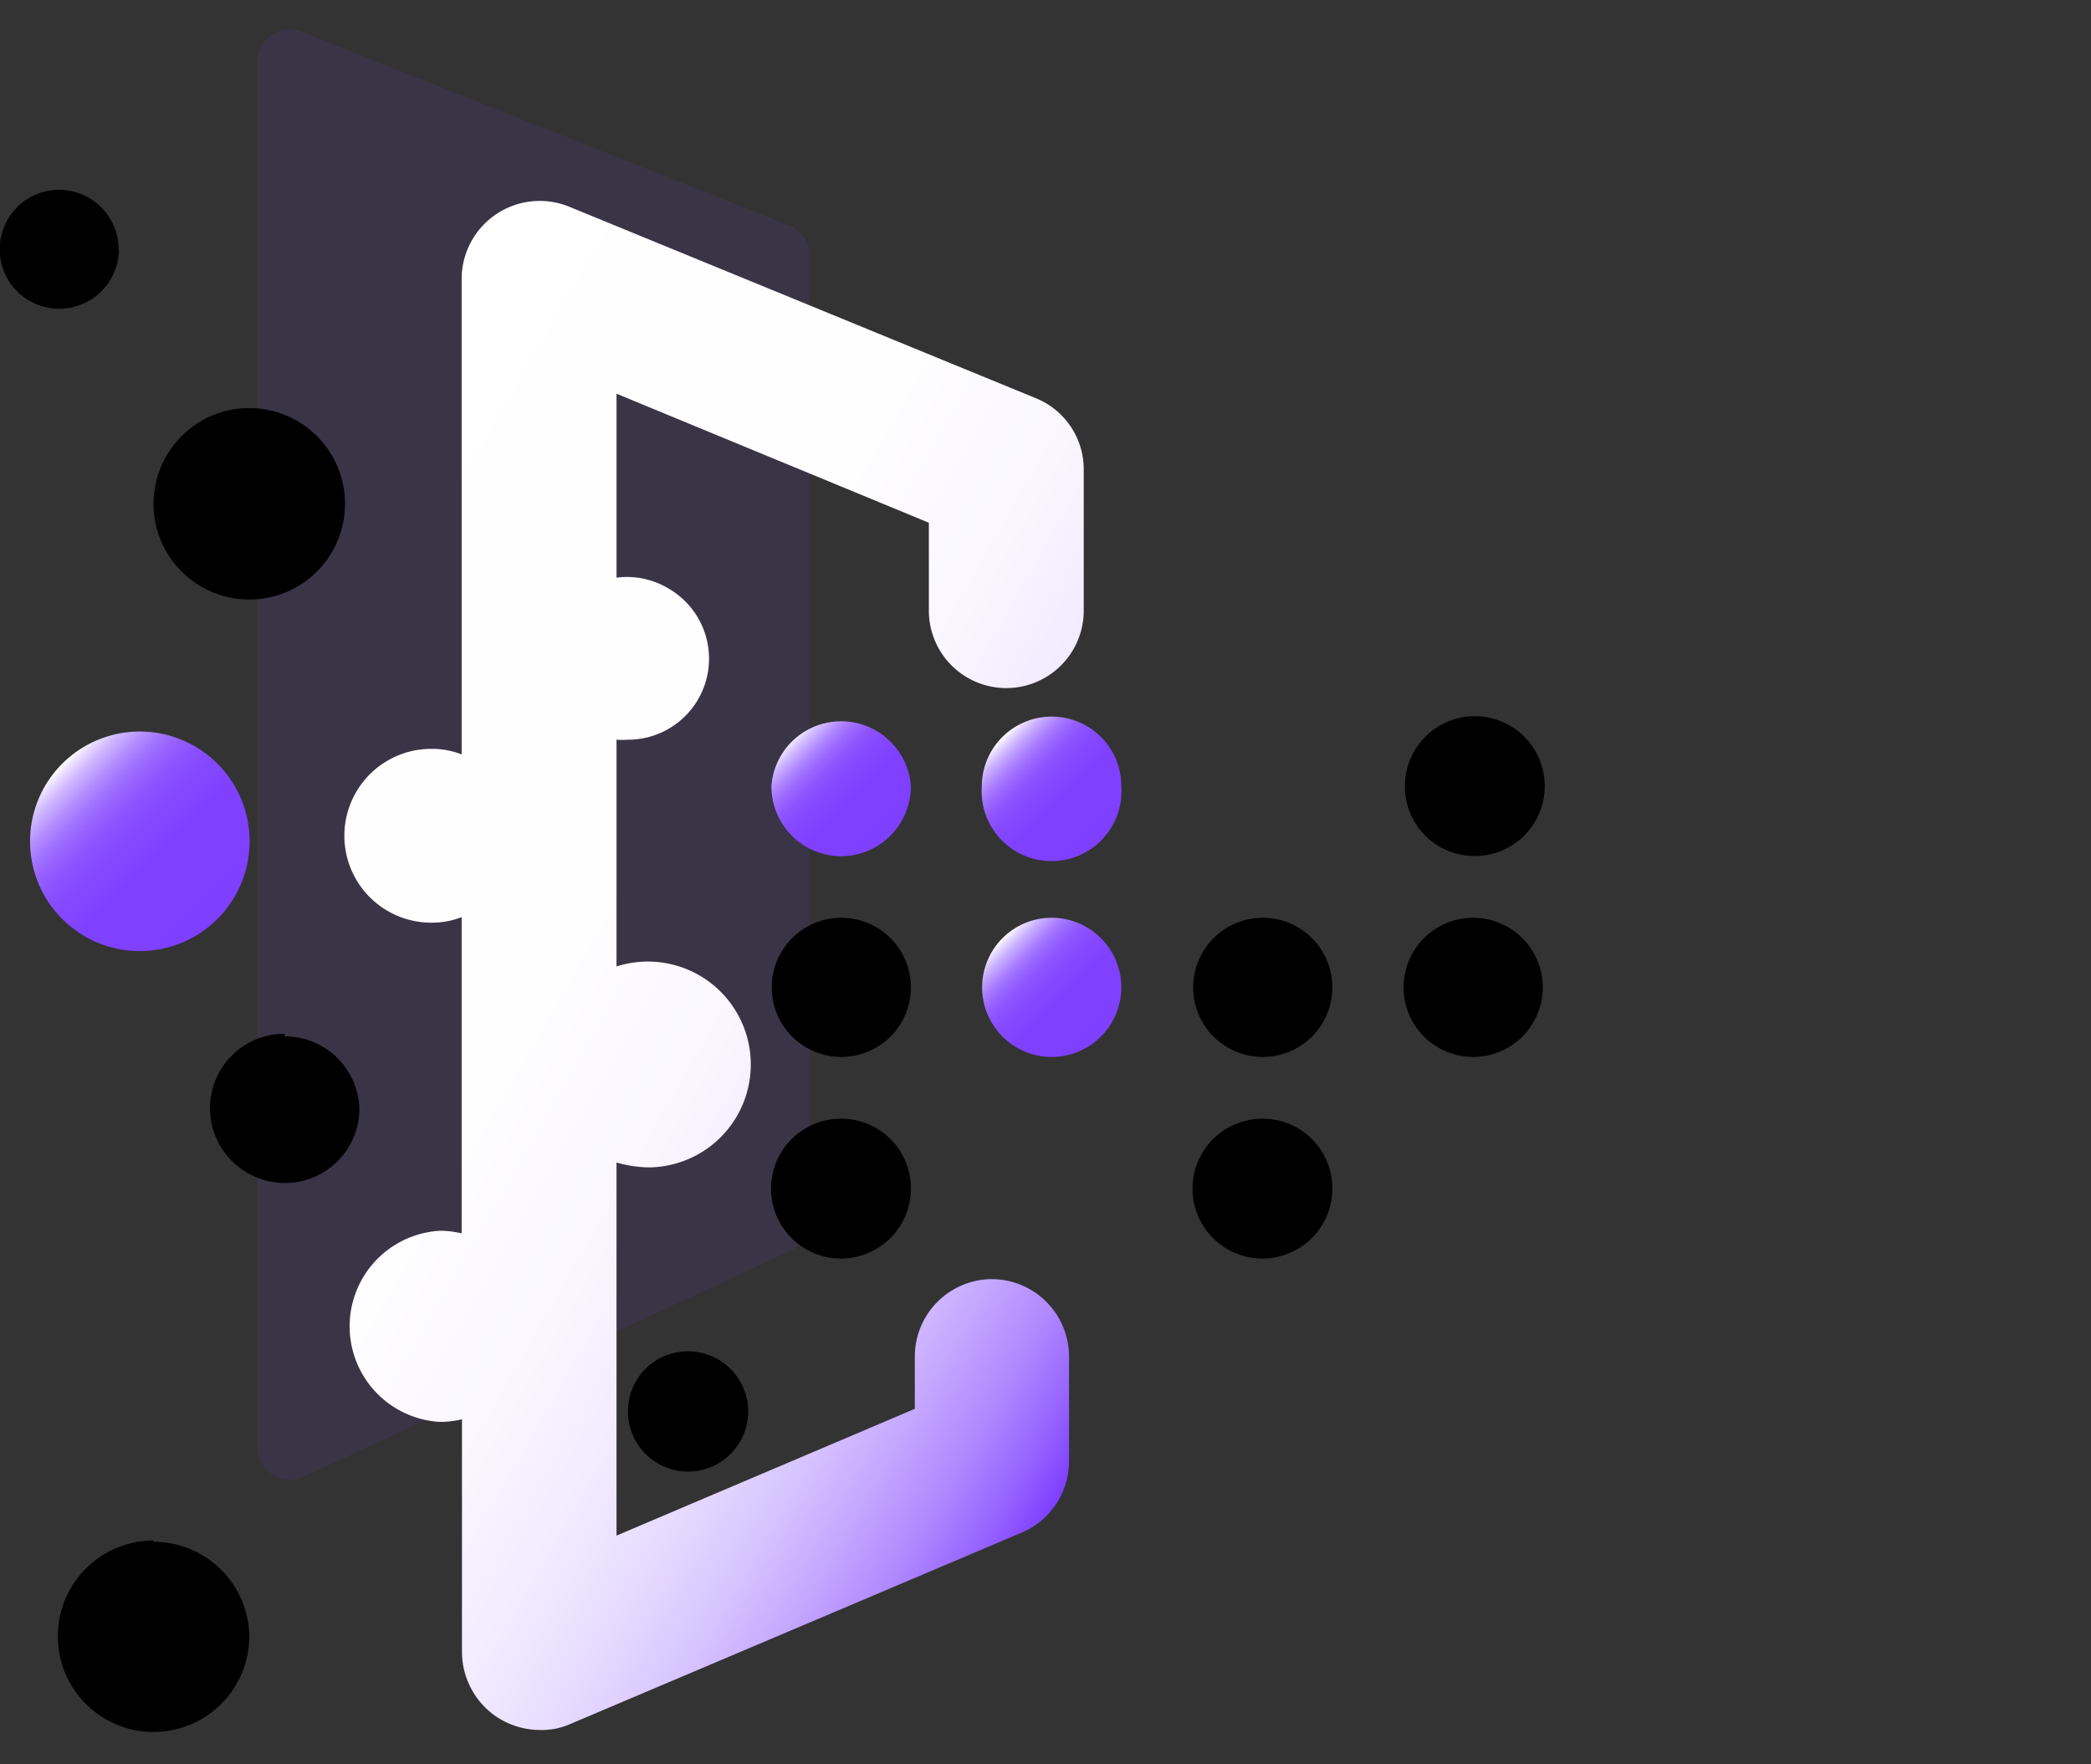
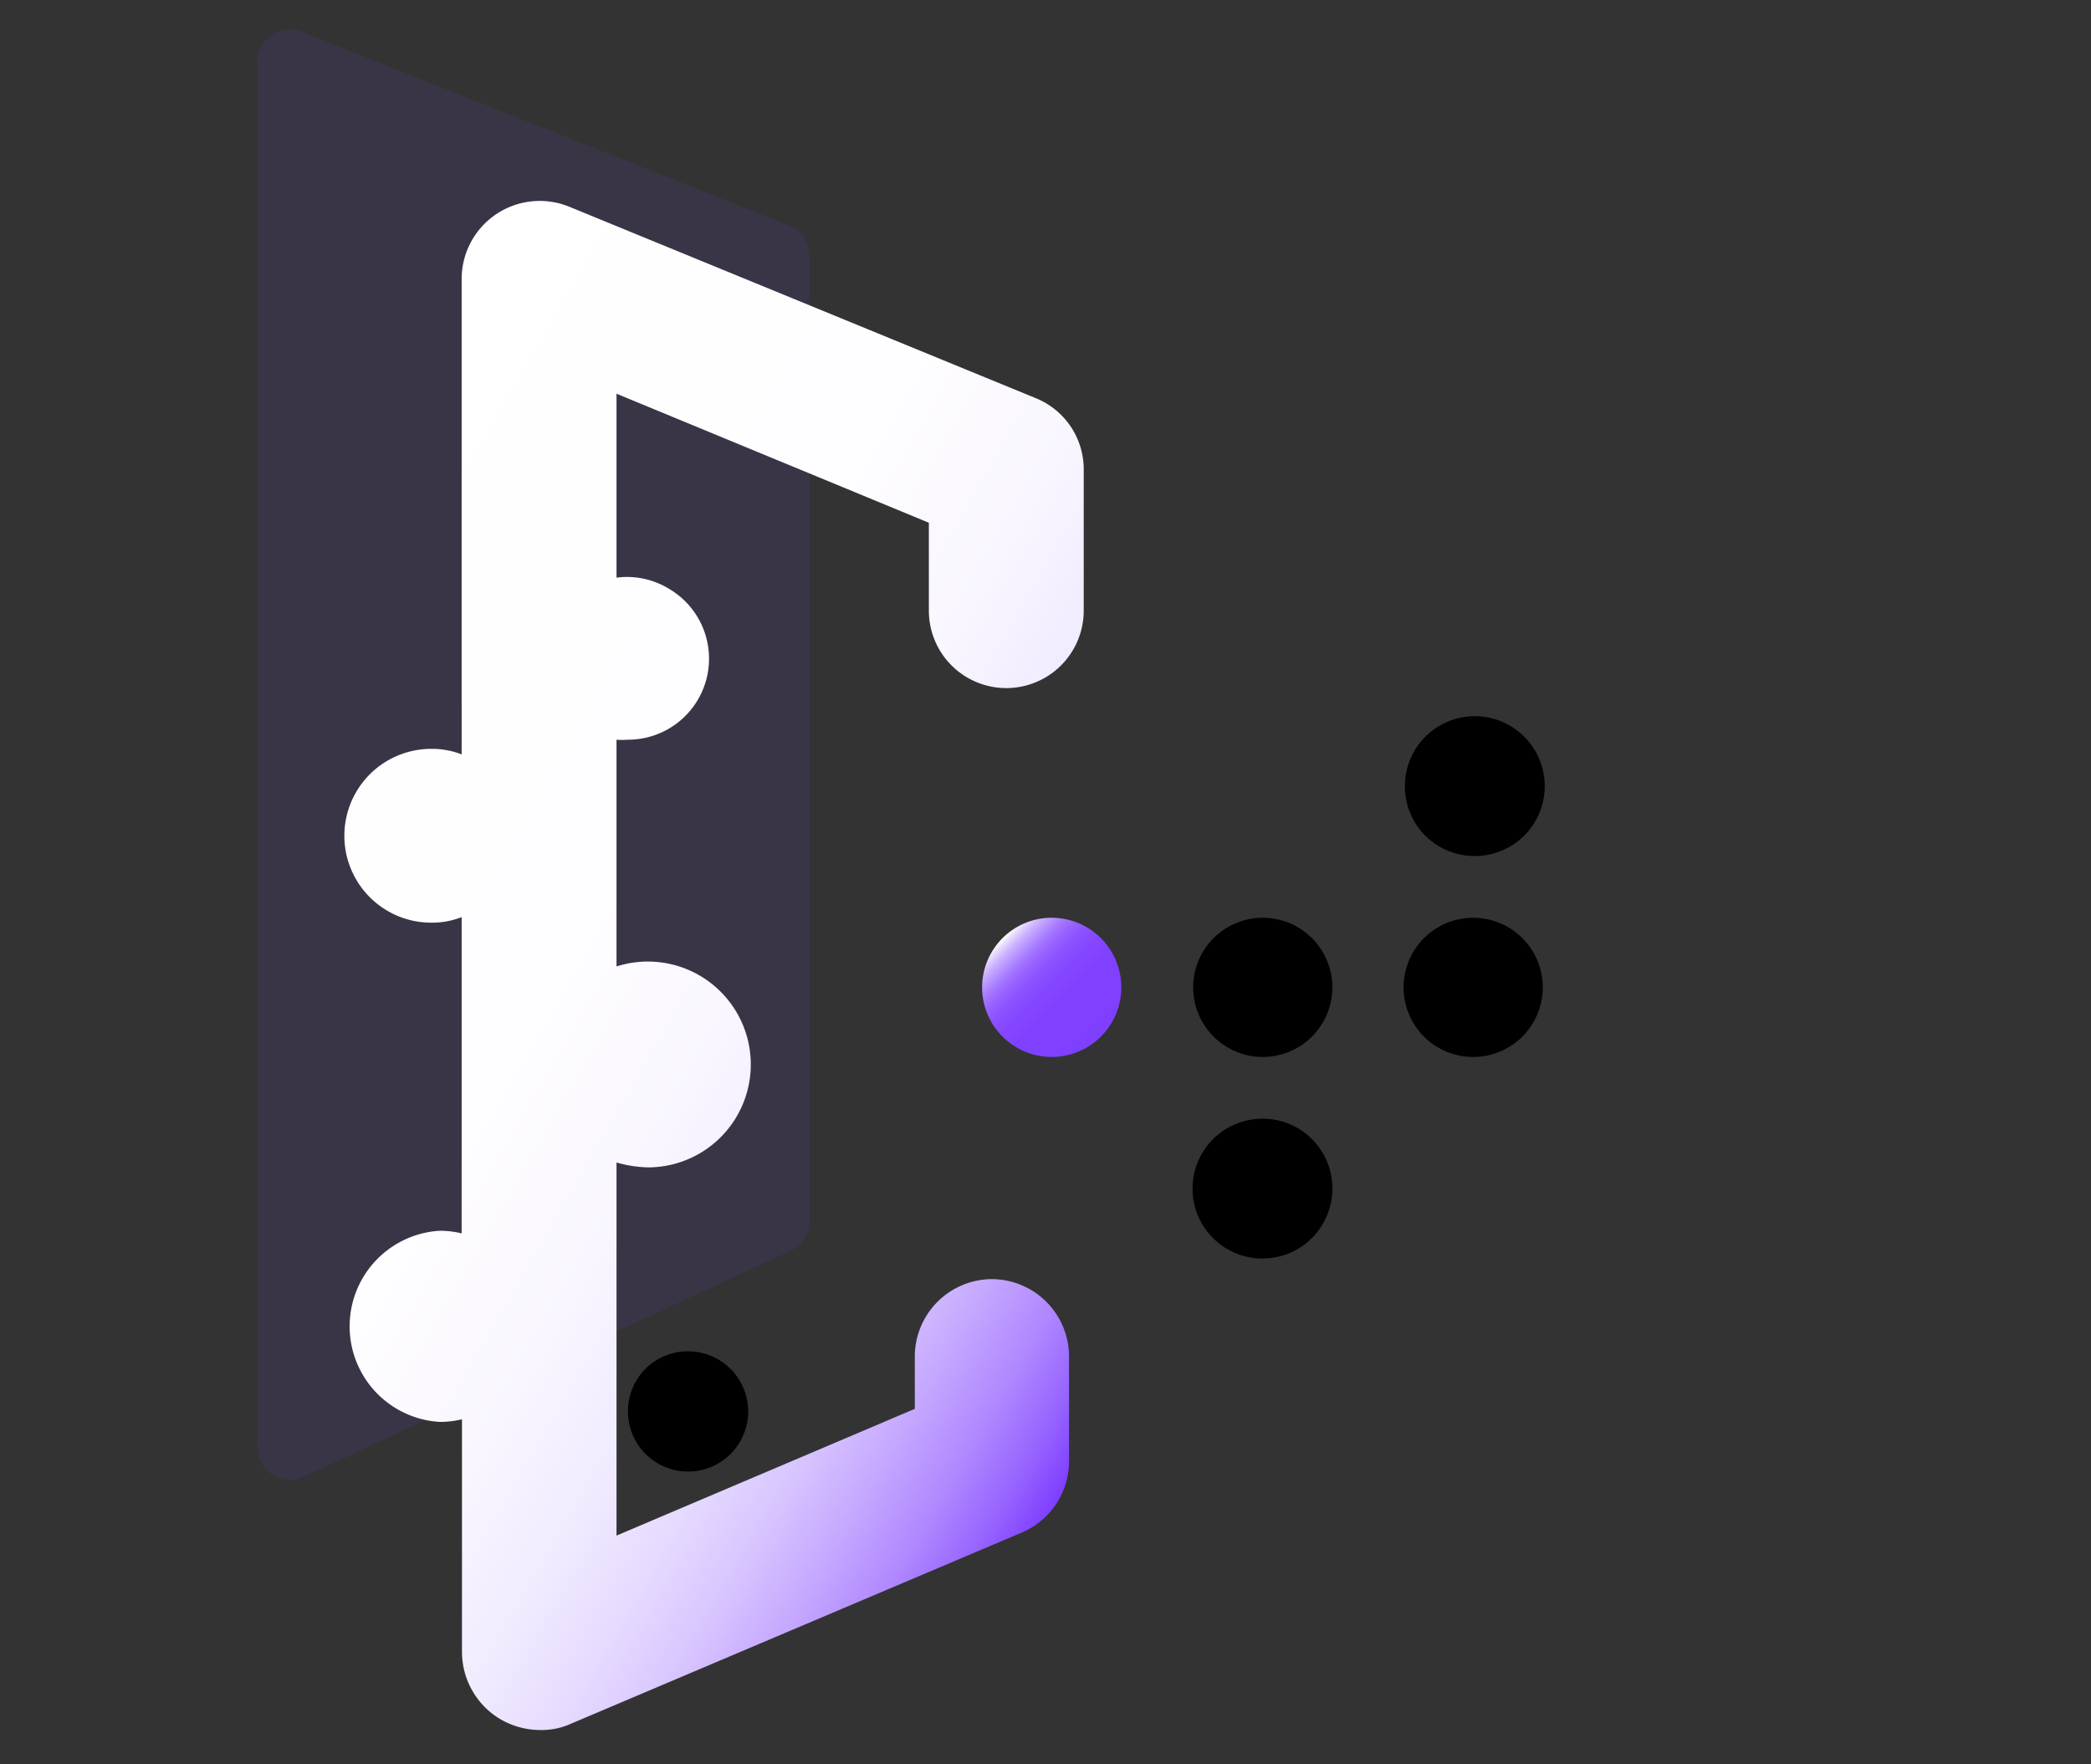
<svg xmlns="http://www.w3.org/2000/svg" xmlns:xlink="http://www.w3.org/1999/xlink" id="图层_1" data-name="图层 1" viewBox="0 0 64 54">
  <rect x="0" y="0" width="64" height="54" fill="#333333" stroke="none" />
  <defs>
    <style>.cls-1{fill:#7f3fff;opacity:0.1;}.cls-2{fill:url(#未命名的渐变_12);}.cls-3{fill:url(#未命名的渐变_12-2);}.cls-4{fill:url(#未命名的渐变_12-3);}.cls-5{fill:url(#未命名的渐变_12-4);}.cls-6{fill:url(#未命名的渐变_5);}</style>
    <linearGradient id="未命名的渐变_12" x1="6.65" y1="28.12" x2="1.9" y2="23.37" gradientUnits="userSpaceOnUse">
      <stop offset="0" stop-color="#7f3fff" />
      <stop offset="0.39" stop-color="#8041ff" />
      <stop offset="0.54" stop-color="#8548ff" />
      <stop offset="0.64" stop-color="#8d53ff" />
      <stop offset="0.72" stop-color="#9864ff" />
      <stop offset="0.79" stop-color="#a77aff" />
      <stop offset="0.85" stop-color="#b996ff" />
      <stop offset="0.91" stop-color="#ceb6ff" />
      <stop offset="0.96" stop-color="#e7daff" />
      <stop offset="1" stop-color="#fff" />
    </linearGradient>
    <linearGradient id="未命名的渐变_12-2" x1="27.25" y1="25.58" x2="24.24" y2="22.56" xlink:href="#未命名的渐变_12" />
    <linearGradient id="未命名的渐变_12-3" x1="33.7" y1="31.73" x2="30.68" y2="28.71" xlink:href="#未命名的渐变_12" />
    <linearGradient id="未命名的渐变_12-4" x1="33.7" y1="25.58" x2="30.68" y2="22.56" xlink:href="#未命名的渐变_12" />
    <linearGradient id="未命名的渐变_5" x1="5.87" y1="22.2" x2="36.02" y2="39.6" gradientUnits="userSpaceOnUse">
      <stop offset="0" stop-color="#fff" />
      <stop offset="0.39" stop-color="#fefdff" />
      <stop offset="0.54" stop-color="#f9f6ff" />
      <stop offset="0.64" stop-color="#f1ebff" />
      <stop offset="0.72" stop-color="#e6daff" />
      <stop offset="0.79" stop-color="#d7c4ff" />
      <stop offset="0.85" stop-color="#c5a8ff" />
      <stop offset="0.91" stop-color="#b088ff" />
      <stop offset="0.96" stop-color="#9764ff" />
      <stop offset="1" stop-color="#7f3fff" />
    </linearGradient>
  </defs>
  <title>跨生态的数据内部流动</title>
  <path class="cls-1" d="M7.88,44.23V2A1,1,0,0,1,9.3,1L24.12,6.89a1,1,0,0,1,.66,1V37.34a1,1,0,0,1-.6.95L9.35,45.17A1,1,0,0,1,7.88,44.23Z" />
-   <path d="M7.63,18.35A2.93,2.93,0,1,0,4.7,15.42a2.93,2.93,0,0,0,2.93,2.93Zm-4-10.71A1.82,1.82,0,1,0,1.82,9.45,1.83,1.83,0,0,0,3.64,7.64Zm5.07,24a2.28,2.28,0,0,0-1.14,4.25A2.28,2.28,0,0,0,11,34a2.28,2.28,0,0,0-2.28-2.28Zm-4,15.51a2.93,2.93,0,1,0,2.93,2.93A2.93,2.93,0,0,0,4.7,47.19Zm0,0" />
-   <path class="cls-2" d="M.92,25.75a3.36,3.36,0,1,0,3.36-3.36A3.36,3.36,0,0,0,.92,25.75Zm0,0" />
-   <path d="M25.75,34.24a2.14,2.14,0,1,0,2.13,2.13,2.13,2.13,0,0,0-2.13-2.13Zm0-6.15a2.13,2.13,0,1,0,2.13,2.13,2.13,2.13,0,0,0-2.13-2.13Zm0,0" />
-   <path class="cls-3" d="M23.61,24.07a2.15,2.15,0,0,0,1.07,1.85,2.13,2.13,0,0,0,2.13,0,2.15,2.15,0,0,0,1.07-1.85,2.14,2.14,0,0,0-4.27,0Zm0,0" />
  <path class="cls-4" d="M32.19,28.09a2.13,2.13,0,1,0,2.13,2.13,2.13,2.13,0,0,0-2.13-2.13Zm0,0" />
-   <path class="cls-5" d="M30.05,24.07a2.14,2.14,0,1,0,4.27,0,2.12,2.12,0,0,0-1.06-1.85,2.14,2.14,0,0,0-3.21,1.85Zm0,0" />
  <path d="M38.64,34.24a2.14,2.14,0,1,0,2.14,2.13,2.13,2.13,0,0,0-2.14-2.13Zm0-6.15a2.13,2.13,0,1,0,2.14,2.13,2.13,2.13,0,0,0-2.14-2.13Zm6.45,0a2.13,2.13,0,1,0,2.13,2.13,2.13,2.13,0,0,0-2.13-2.13Zm0-1.89A2.14,2.14,0,1,0,43,24.07a2.13,2.13,0,0,0,2.14,2.13Zm-25.87,17a1.84,1.84,0,1,0,1.83-1.84,1.83,1.83,0,0,0-1.83,1.84Zm0,0" />
  <path class="cls-6" d="M30.34,39.15A2.37,2.37,0,0,0,28,41.52v1.6L18.87,47V35.58a3.71,3.71,0,0,0,1,.15,3.15,3.15,0,1,0-1-6.15V22.64a2,2,0,0,0,.33,0A2.48,2.48,0,0,0,20.44,18a2.46,2.46,0,0,0-1.57-.32V12.05L28.43,16v2.69a2.37,2.37,0,1,0,4.74,0V14.38a2.35,2.35,0,0,0-1.46-2.19L17.43,6.33a2.39,2.39,0,0,0-3.3,2.19V23.09a2.49,2.49,0,0,0-.93-.17,2.66,2.66,0,0,0,0,5.32,2.49,2.49,0,0,0,.93-.17v9.68a2.8,2.8,0,0,0-.67-.08,2.93,2.93,0,0,0,0,5.85,2.88,2.88,0,0,0,.68-.08v7.12a2.4,2.4,0,0,0,1.08,2,2.42,2.42,0,0,0,1.32.39,2.15,2.15,0,0,0,.93-.19l13.82-5.86a2.37,2.37,0,0,0,1.43-2.19V41.52a2.37,2.37,0,0,0-2.37-2.37Zm0,0" />
</svg>